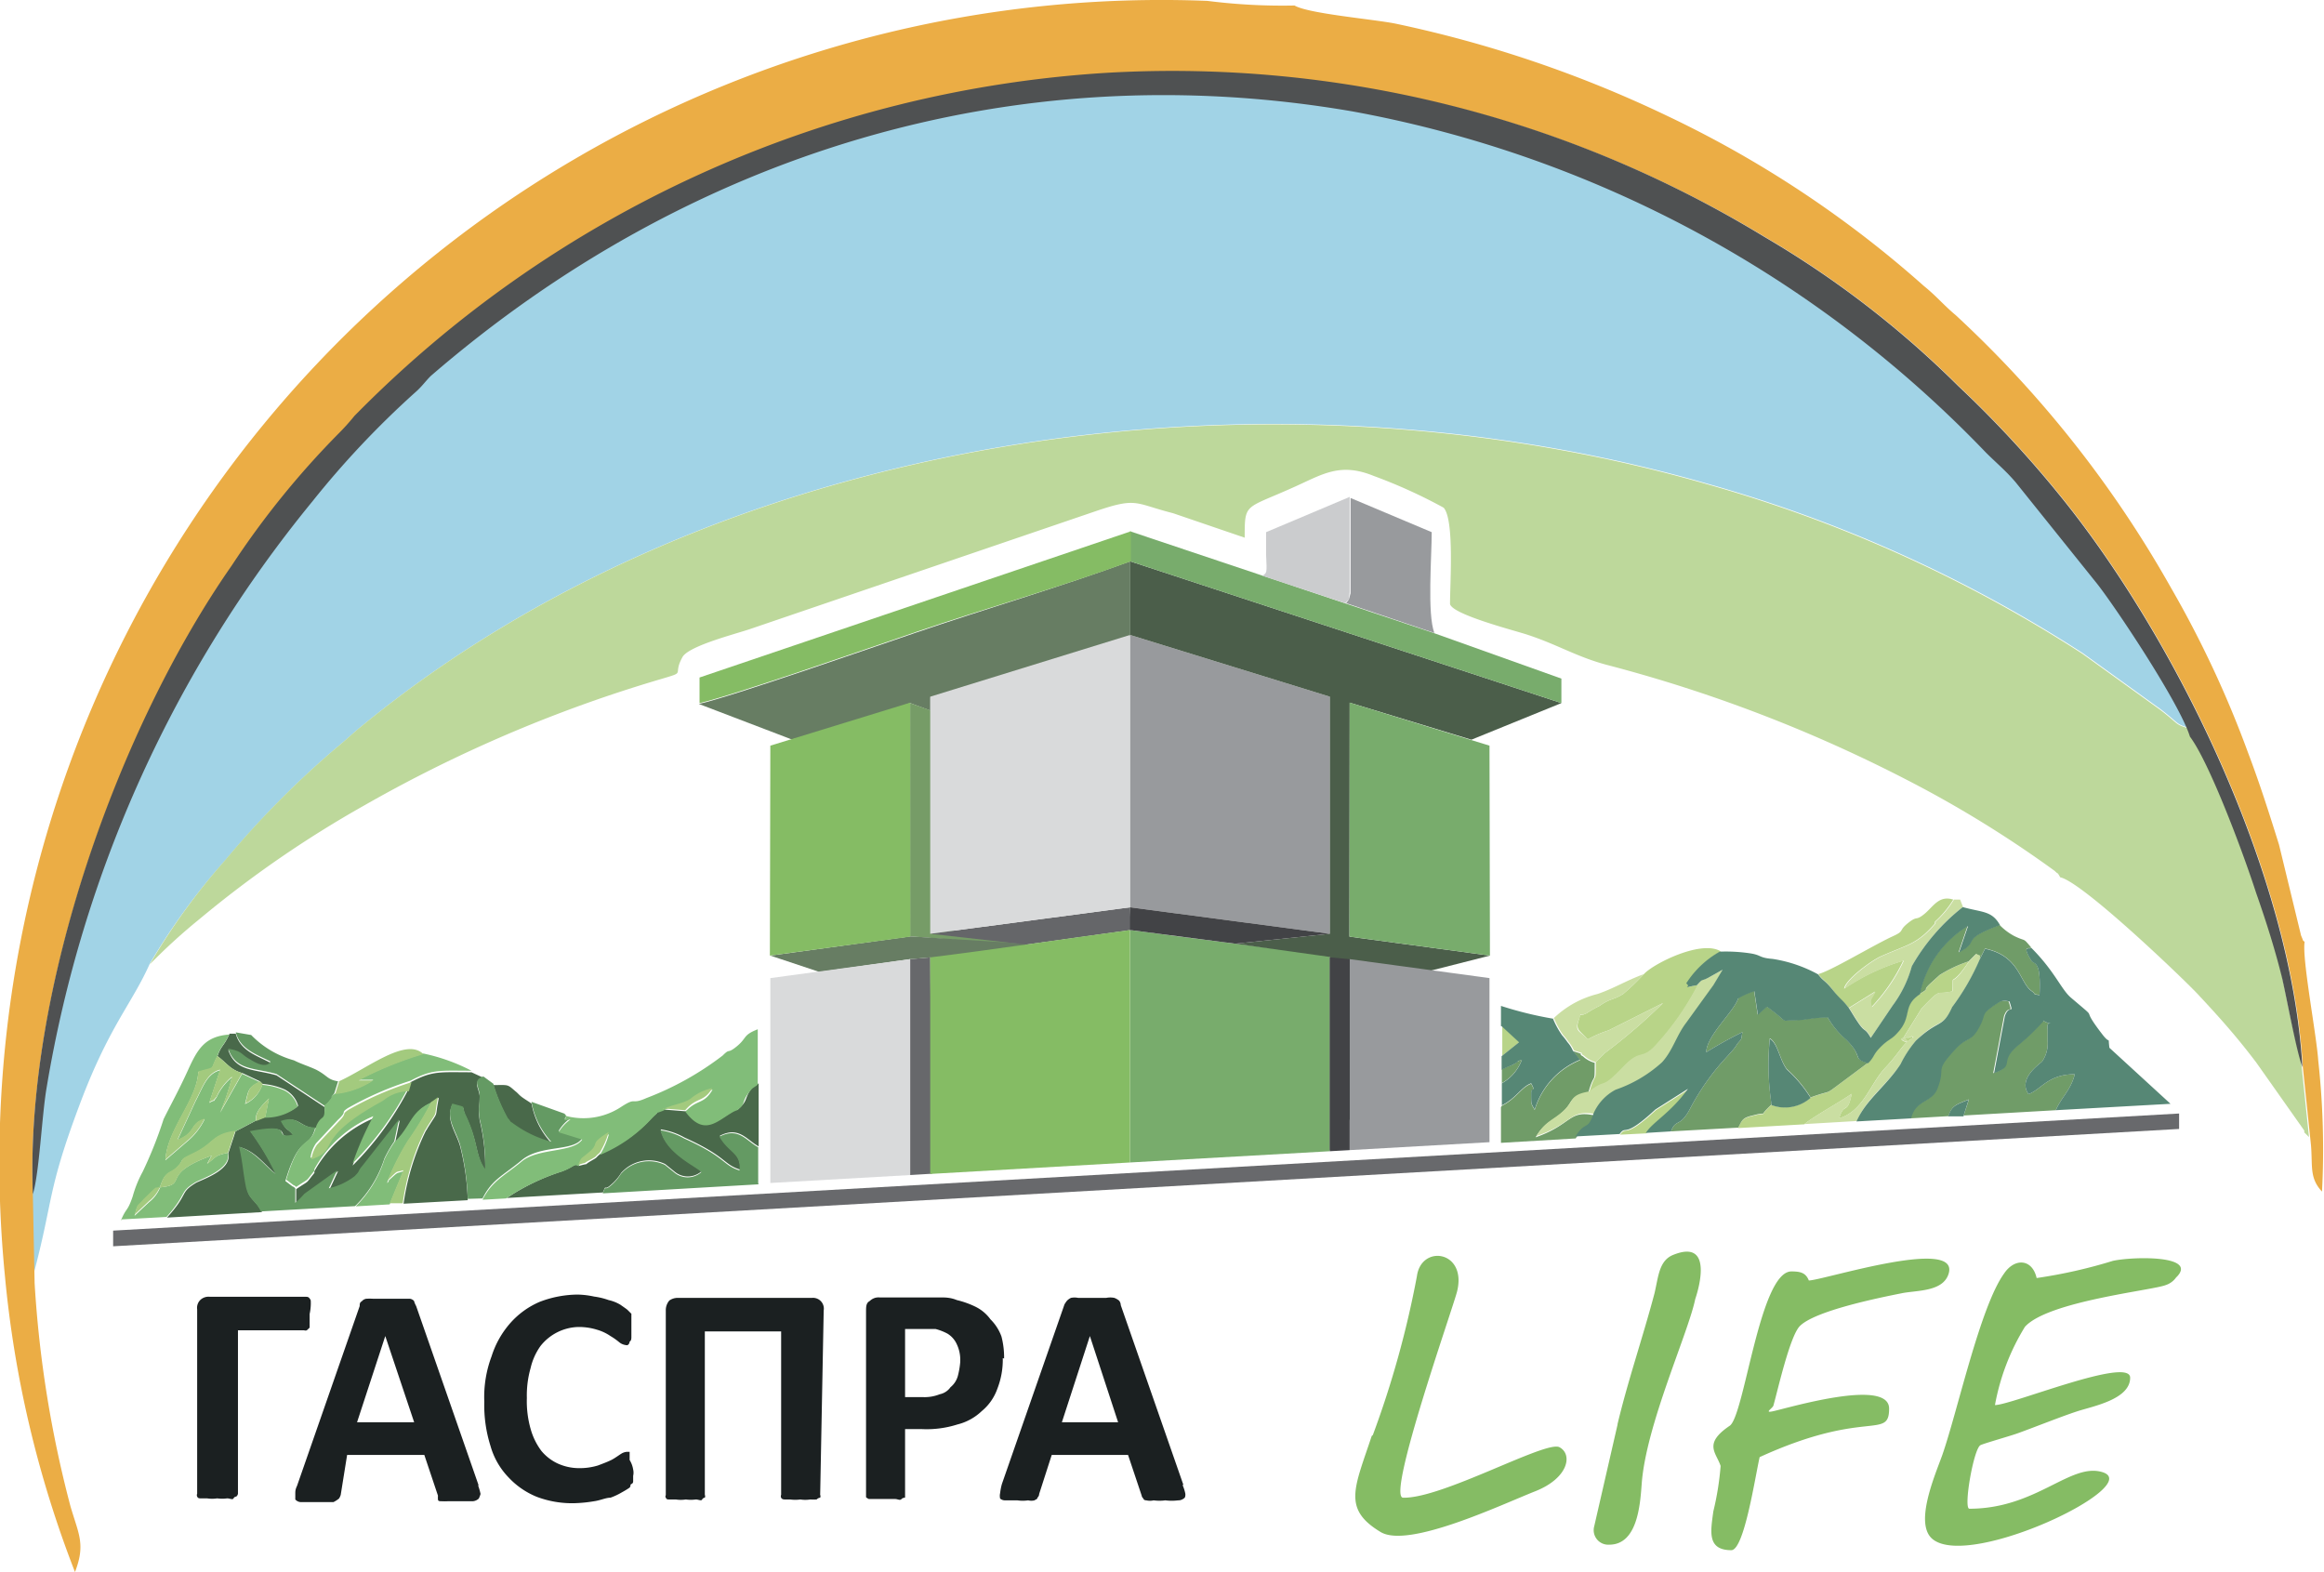
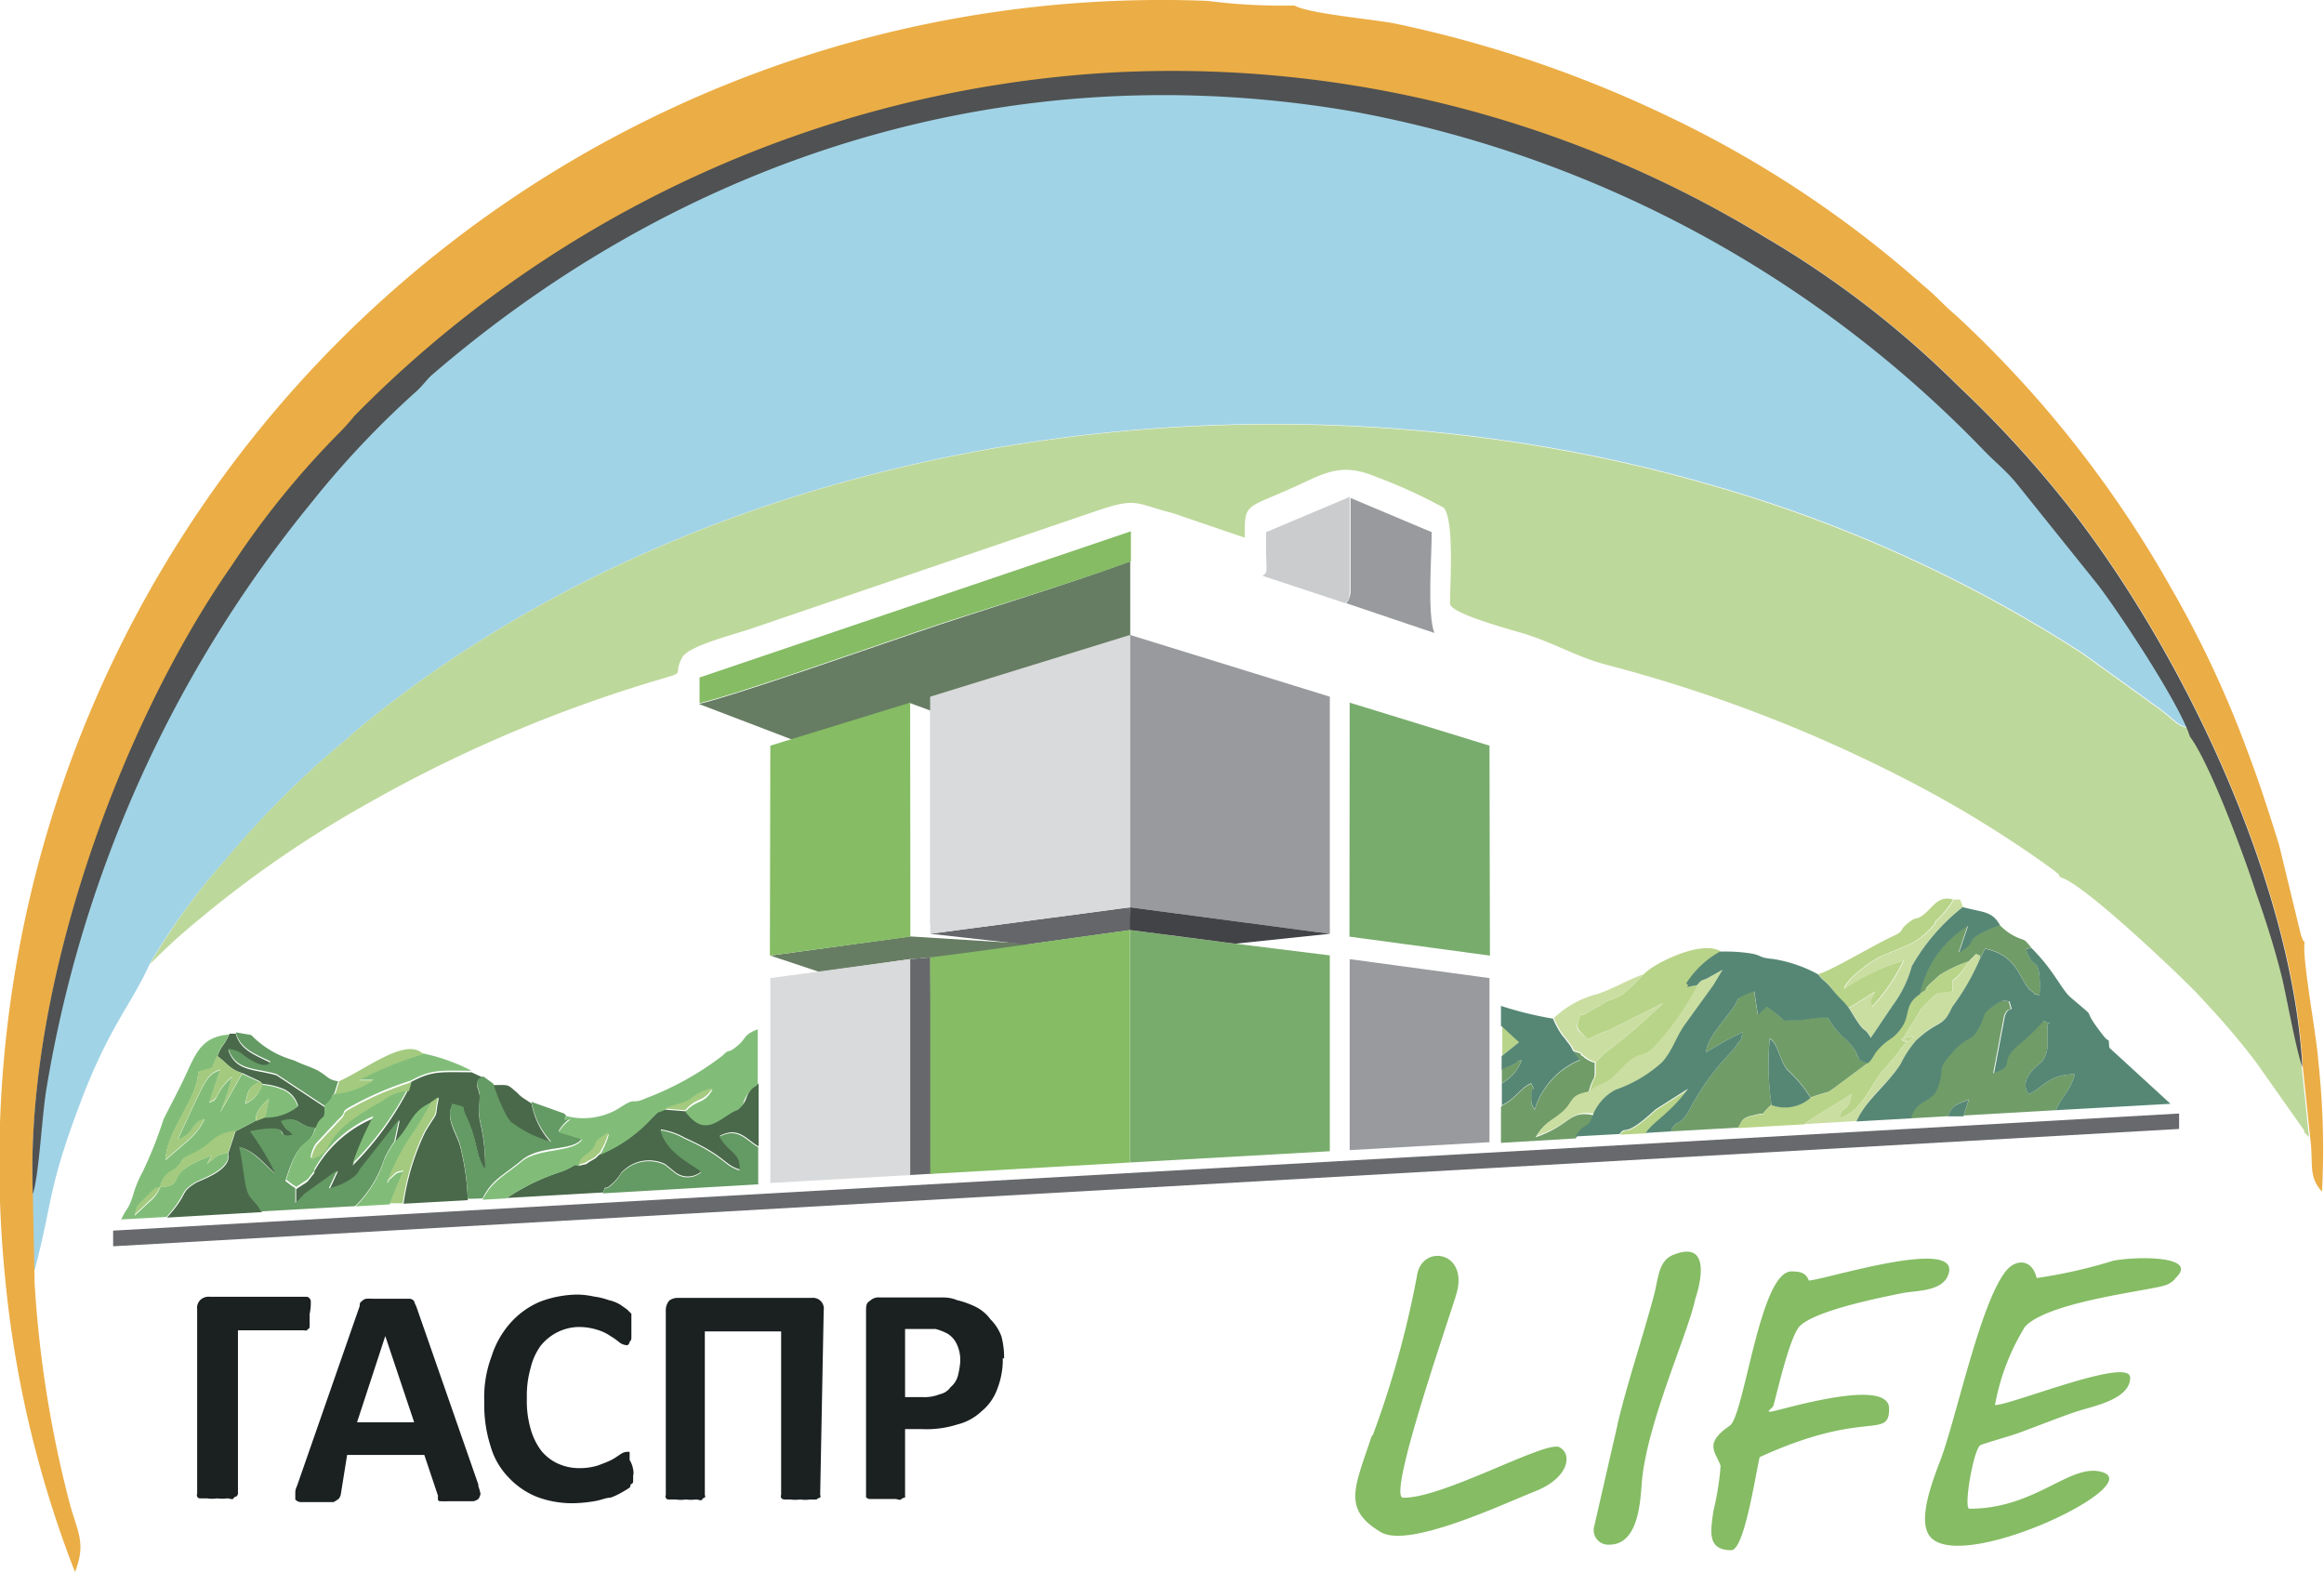
<svg xmlns="http://www.w3.org/2000/svg" id="Слой_1" data-name="Слой 1" viewBox="0 0 105.38 71.29">
  <defs>
    <style>.cls-1{fill:#1b2021;}.cls-1,.cls-10,.cls-11,.cls-12,.cls-13,.cls-14,.cls-15,.cls-16,.cls-17,.cls-18,.cls-19,.cls-2,.cls-20,.cls-21,.cls-22,.cls-23,.cls-24,.cls-25,.cls-3,.cls-4,.cls-5,.cls-6,.cls-7,.cls-8,.cls-9{fill-rule:evenodd;}.cls-2{fill:#68696c;}.cls-3{fill:#85bc64;}.cls-4{fill:#a1d3e6;}.cls-5{fill:#bdd89b;}.cls-6{fill:#ebad45;}.cls-7{fill:#4f5152;}.cls-8{fill:#d9dadb;}.cls-9{fill:#989a9d;}.cls-10{fill:#78ac6c;}.cls-11{fill:#4b5e4a;}.cls-12{fill:#677d63;}.cls-13{fill:#b8d488;}.cls-14{fill:#49694a;}.cls-15{fill:#cbccce;}.cls-16{fill:#769c67;}.cls-17{fill:#649a63;}.cls-18{fill:#67686b;}.cls-19{fill:#656669;}.cls-20{fill:#424346;}.cls-21{fill:#709c68;}.cls-22{fill:#cadea2;}.cls-23{fill:#81bd79;}.cls-24{fill:#568775;}.cls-25{fill:#a3ca7e;}</style>
  </defs>
  <title>logosvg</title>
  <path class="cls-1" d="M269,399v.37c0,.08,0,.16,0,.25l-.13.12a.18.18,0,0,1-.12,0h-3v7.41a.2.2,0,0,1-.08.13s-.08,0-.12.08-.17,0-.29,0a1.57,1.57,0,0,1-.45,0,1.5,1.5,0,0,1-.46,0c-.12,0-.2,0-.28,0s-.13,0-.17-.08a.16.16,0,0,1,0-.13v-8.36a.5.5,0,0,1,.17-.45.54.54,0,0,1,.41-.12h4.32c.12,0,.17,0,.25.16A2.3,2.3,0,0,1,269,399Z" transform="translate(-254.96 -339.42)" />
  <path class="cls-1" d="M276.63,406.75a2.66,2.66,0,0,1,.12.41,1.17,1.17,0,0,1-.08.21s-.12.12-.29.12h-1.11a2.51,2.51,0,0,1-.29,0c-.08,0-.16,0-.16-.08a.85.85,0,0,1,0-.17l-.62-1.85H270.7l-.29,1.81a.59.59,0,0,1-.08.17,1.36,1.36,0,0,1-.25.16H268.6a.35.35,0,0,1-.25-.12s0-.12,0-.25,0-.2.08-.37l2.84-8.15c0-.08,0-.17.09-.21a.34.34,0,0,1,.2-.12,2.37,2.37,0,0,1,.33,0h1.24c.16,0,.33,0,.41,0s.2.08.2.12a1.09,1.09,0,0,0,.09.21l2.84,8.15Zm-4.2-6.75h0l-1.28,3.91h2.59Z" transform="translate(-254.96 -339.42)" />
  <path class="cls-1" d="M283.67,406.05a.64.64,0,0,1,0,.29v.21c0,.08,0,.12-.08.16s0,.08-.09.17a3.85,3.85,0,0,1-.33.2,3,3,0,0,1-.53.25c-.21,0-.45.12-.74.16a6.37,6.37,0,0,1-.91.09,4.54,4.54,0,0,1-1.69-.29,3.59,3.59,0,0,1-1.27-.87,3.36,3.36,0,0,1-.83-1.44,6.12,6.12,0,0,1-.28-2,5.25,5.25,0,0,1,.33-2.06,4.17,4.17,0,0,1,.86-1.52,3.74,3.74,0,0,1,1.32-.95,4.88,4.88,0,0,1,1.73-.33,3.83,3.83,0,0,1,.74.09,3.19,3.19,0,0,1,.66.16,1.78,1.78,0,0,1,.53.21c.17.12.29.2.33.24l.17.17s0,.08,0,.16,0,.13,0,.25V400c0,.12,0,.21-.08.25a.19.19,0,0,1-.09.16.14.14,0,0,1-.08,0,.59.59,0,0,1-.29-.12,2.91,2.91,0,0,0-.41-.29,2.1,2.1,0,0,0-.62-.29,2.75,2.75,0,0,0-.86-.12,2.26,2.26,0,0,0-1.69.86,2.8,2.8,0,0,0-.45,1,4.53,4.53,0,0,0-.17,1.36,4.59,4.59,0,0,0,.17,1.4,3,3,0,0,0,.49,1,2.14,2.14,0,0,0,.74.57,2.35,2.35,0,0,0,.95.21,2.86,2.86,0,0,0,.87-.12c.24-.09.45-.17.61-.25s.33-.21.46-.29a.57.57,0,0,1,.24-.08h.13s0,.08,0,.12,0,.13,0,.25A1.18,1.18,0,0,1,283.67,406.05Z" transform="translate(-254.96 -339.42)" />
  <path class="cls-1" d="M292.15,407.2a.16.16,0,0,1,0,.13s-.08,0-.16.08a2.51,2.51,0,0,1-.29,0,1.44,1.44,0,0,1-.45,0,1.64,1.64,0,0,1-.46,0c-.08,0-.2,0-.24,0s-.13,0-.17-.08a.16.16,0,0,1,0-.13v-7.41h-3.46v7.41a.16.16,0,0,1,0,.13s-.08,0-.12.08-.17,0-.29,0a1.61,1.61,0,0,1-.45,0,1.5,1.5,0,0,1-.46,0c-.12,0-.2,0-.29,0s-.12,0-.16-.08,0-.08,0-.13v-8.36a.67.67,0,0,1,.16-.45.65.65,0,0,1,.41-.12h6.06a.49.49,0,0,1,.53.57Z" transform="translate(-254.96 -339.42)" />
  <path class="cls-1" d="M300.43,401a3.61,3.61,0,0,1-.25,1.4,2.29,2.29,0,0,1-.7,1,2.45,2.45,0,0,1-1.11.61,4.6,4.6,0,0,1-1.6.21H296v2.92c0,.09,0,.13,0,.17s-.08,0-.16.08-.17,0-.29,0-.29,0-.45,0-.33,0-.46,0-.2,0-.28,0a.46.46,0,0,1-.13-.08s0-.08,0-.17v-8.23c0-.25,0-.41.17-.5a.56.56,0,0,1,.45-.16h2.8c.16,0,.41,0,.7.12a4.06,4.06,0,0,1,.82.29,1.84,1.84,0,0,1,.7.58,2.1,2.1,0,0,1,.5.78,3.73,3.73,0,0,1,.12,1Zm-1.93.16a1.64,1.64,0,0,0-.17-.82,1.07,1.07,0,0,0-.41-.45,2.41,2.41,0,0,0-.54-.21H296v3.09h.83a1.85,1.85,0,0,0,.74-.13.79.79,0,0,0,.49-.32,1,1,0,0,0,.33-.5A3.62,3.62,0,0,0,298.5,401.19Z" transform="translate(-254.96 -339.42)" />
-   <path class="cls-1" d="M308.58,406.75a1.88,1.88,0,0,1,.13.41c0,.09,0,.17-.08.21a.39.39,0,0,1-.25.08,2.3,2.3,0,0,1-.58,0,2,2,0,0,1-.53,0,.71.71,0,0,1-.33,0s-.13,0-.13-.08a.2.2,0,0,1-.08-.13l-.62-1.85h-3.46l-.57,1.77a.23.23,0,0,1-.08.17c0,.08-.09.08-.13.12a.62.62,0,0,1-.29,0,1.69,1.69,0,0,1-.49,0c-.25,0-.41,0-.54,0a.34.34,0,0,1-.24-.08.55.55,0,0,1,0-.25,2.57,2.57,0,0,1,.08-.41l2.84-8.15s.08-.13.12-.17.09-.08.17-.12a.81.81,0,0,1,.33,0h1.27a.92.92,0,0,1,.37,0,.78.78,0,0,1,.21.12.33.33,0,0,1,.08.21l2.84,8.15Zm-4.2-6.75h0l-1.27,3.91h2.55Z" transform="translate(-254.96 -339.42)" />
  <polygon class="cls-2" points="5.13 55.8 98.81 50.49 98.81 51.19 5.13 56.51 5.13 55.8" />
  <path class="cls-3" d="M317.21,404.49a43.9,43.9,0,0,0,2-7.21c.2-1.45,2.28-1.15,1.82.7-.18.73-3.21,9.32-2.45,9.35,1.77.05,6.48-2.61,7.09-2.29s.42,1.4-1.1,2-5.73,2.6-7,1.85c-1.75-1.05-1.19-2-.41-4.36Zm19.36-4.94c-.45.46-1,2.91-1.19,3.58,0,.12-.44.36-.07.29.55-.1,5.31-1.56,5.31-.13s-1.05,0-5.87,2.2c-.21.92-.7,4.2-1.28,4.22-1.12,0-.94-.86-.82-1.76a12.89,12.89,0,0,0,.33-2.06c-.2-.61-.8-1,.41-1.82.67-.44,1.36-7,2.8-7,.41,0,.65.06.79.41.62,0,6.85-2,6.34-.31-.25.83-1.44.75-2.13.89-1.1.22-3.94.8-4.62,1.49ZM328.31,404l-1.06,4.62a.66.66,0,0,0,.68.84c1.27,0,1.4-1.78,1.47-2.74.19-2.68,2.11-6.84,2.43-8.4,0,0,1-2.81-1-2-.65.26-.67,1-.85,1.75-.53,2-1.22,4-1.68,5.95Zm25.34-6.67c1-1-1.95-.94-2.88-.74a22.8,22.8,0,0,1-3.46.78c-.2-.88-1-.92-1.48-.2-1.09,1.52-2.11,6.26-2.8,8.23-.33.92-1.31,3.16-.41,3.83,1.75,1.32,9.54-2.43,7.7-3.05-1.46-.48-3,1.65-6.06,1.65-.28,0,.19-2.71.5-2.88.12-.07,1.36-.42,1.69-.54.75-.27,2-.77,2.71-1s2.39-.54,2.39-1.52-5.38,1.24-6.13,1.24a10.26,10.26,0,0,1,1.36-3.55c1.05-1.16,5.78-1.65,6.38-1.89A.93.93,0,0,0,353.65,397.32Z" transform="translate(-254.96 -339.42)" />
  <path class="cls-4" d="M256.39,393.2l.09,4c.9-3.37.61-3.74,2.06-7.61,1.35-3.63,2.38-4.61,3.21-6.47a29.57,29.57,0,0,1,3.46-4.73,42.16,42.16,0,0,1,5.06-5.11c.41-.33.7-.62,1.11-.95,16.27-13.34,40.93-16.79,61.1-10.95a62.55,62.55,0,0,1,16.93,7.66l3.54,2.55c.86.66.66.66,1.27.83-.45-1.48-3.33-5.81-4.2-6.92l-3.7-4.61c-.45-.54-.87-.87-1.36-1.36a53,53,0,0,0-28.74-15.44c-15.48-2.68-30.22,2-41.79,12a9.63,9.63,0,0,1-.7.74,41.1,41.1,0,0,0-4.65,4.94A56.56,56.56,0,0,0,257,388.38C256.81,389.62,256.68,392.25,256.39,393.2Z" transform="translate(-254.96 -339.42)" />
  <path class="cls-5" d="M261.75,383.15a26.62,26.62,0,0,1,2.26-2.06,49.74,49.74,0,0,1,7.45-5.14,63.13,63.13,0,0,1,11.7-5.19c3.54-1.15,2.1-.41,2.76-1.57.33-.49,2.3-1,3-1.23l15.69-5.35c1.93-.66,1.77-.37,3.54.08l3.25,1.11c0-1.61,0-1.28,2.27-2.31,1.27-.57,2.06-1.11,3.58-.49a23.32,23.32,0,0,1,3.17,1.44c.49.54.29,3.42.29,4.37.12.49,3.05,1.23,3.54,1.4,1.36.45,2.22,1,3.58,1.36a65.81,65.81,0,0,1,14.41,5.64,51.3,51.3,0,0,1,5.89,3.7c.21.21.08,0,.25.29,1,.21,5.51,4.53,6.21,5.27,1,1.07,1.78,1.94,2.68,3.13l2.18,3.09a.14.14,0,0,0,0,.08l.21.21-.37-3.55c-.29-.82-.66-2.88-.91-4-.33-1.32-.74-2.63-1.19-3.91-.62-1.89-2.14-5.93-3-7.08-.61-.17-.41-.17-1.27-.83l-3.54-2.55a62.55,62.55,0,0,0-16.93-7.66c-20.17-5.84-44.83-2.39-61.1,10.95-.41.33-.7.62-1.11.95a42.16,42.16,0,0,0-5.06,5.11A29.57,29.57,0,0,0,261.75,383.15Z" transform="translate(-254.96 -339.42)" />
  <path class="cls-6" d="M256.53,397.61l-.08-4c-.37-9.3,3.91-21.2,9.06-28.49a38.89,38.89,0,0,1,4.86-6,10.05,10.05,0,0,0,.7-.78,52.32,52.32,0,0,1,34.14-15.56A51.65,51.65,0,0,1,335,350.17a43.83,43.83,0,0,1,8.77,6.75,49.93,49.93,0,0,1,4.49,4.82c5.31,6.47,10.63,17.34,11.12,26.07l.37,3.54c.08.95-.08,1.48.5,2.1a36.87,36.87,0,0,0-.17-5.93c-.08-1.19-.74-4.61-.62-5.39-.12-.13,0,.08-.16-.29l-1-4.12c-.45-1.44-.87-2.76-1.4-4.16a47.82,47.82,0,0,0-3.5-7.49,50.72,50.72,0,0,0-9.76-12.36c-.54-.45-.87-.86-1.44-1.32a49.25,49.25,0,0,0-11.61-7.7,54.41,54.41,0,0,0-12.36-4.2c-1-.2-3.95-.45-4.57-.82a27,27,0,0,1-3.95-.21,52.7,52.7,0,0,0-54.53,57.78,49.66,49.66,0,0,0,3.18,13.46c.49-1.27.16-1.72-.21-3A51.58,51.58,0,0,1,256.53,397.61Z" transform="translate(-254.96 -339.42)" />
  <path class="cls-7" d="M256.45,393.57c.29-.94.41-3.58.62-4.81a56.53,56.53,0,0,1,12.06-26.61,41.18,41.18,0,0,1,4.66-4.94c.29-.25.45-.49.7-.74,11.57-10,26.31-14.66,41.79-12A53,53,0,0,1,345,359.93c.49.49.9.82,1.36,1.36l3.7,4.61c.87,1.11,3.75,5.44,4.2,6.92.87,1.15,2.39,5.19,3,7.08.45,1.28.87,2.6,1.19,3.91.25,1.12.62,3.18.91,4-.49-8.73-5.81-19.6-11.12-26.07a49.93,49.93,0,0,0-4.49-4.82,43.83,43.83,0,0,0-8.77-6.75,51.65,51.65,0,0,0-29.81-7.45,52.32,52.32,0,0,0-34.14,15.56,10.05,10.05,0,0,1-.7.78,38.89,38.89,0,0,0-4.86,6C260.36,372.37,256.08,384.27,256.45,393.57Z" transform="translate(-254.96 -339.42)" />
  <path class="cls-8" d="M297.55,381.47l8.65-.91V368.21l-9,2.71,0,10.34C297.42,381.51,296.85,381.59,297.55,381.47Z" transform="translate(-254.96 -339.42)" />
  <polygon class="cls-9" points="51.24 41.14 60.3 42.34 60.3 31.59 51.24 28.79 51.24 41.14" />
  <path class="cls-10" d="M315.26,391.62v-8.88c-3.05-.37-6-.74-9.06-1.15v10.54Z" transform="translate(-254.96 -339.42)" />
-   <polygon class="cls-11" points="51.24 28.79 60.3 31.59 60.3 42.34 56.01 42.79 60.3 43.39 60.3 52.16 60.42 52.16 64.92 44 67.56 43.33 61.19 42.47 61.2 31.86 66.72 33.54 70.8 31.88 51.24 25.45 51.24 28.79" />
  <path class="cls-12" d="M290.84,372.94c.53,0,4.81-1.4,5.39-1.64l1,.37.29,9.84v0c-.7.12-.13,0-.37-.21l0-10.25,9.06-2.8v-3.38c-3.13,1.15-6.63,2.18-9.76,3.25-1.94.66-8.32,2.89-9.8,3.22Z" transform="translate(-254.96 -339.42)" />
  <polygon class="cls-9" points="67.54 51.79 67.54 44.35 61.2 43.49 61.2 52.15 67.54 51.79" />
-   <polygon class="cls-10" points="51.24 25.45 70.8 31.88 70.8 30.77 65.03 28.71 51.24 24.09 51.24 25.45" />
  <path class="cls-3" d="M286.68,370.14l0,1.16c1.48-.33,7.86-2.56,9.8-3.22,3.13-1.07,6.63-2.06,9.76-3.21v-1.36Z" transform="translate(-254.96 -339.42)" />
  <path class="cls-9" d="M316,366.77l4,1.35c-.33-.86-.12-3.45-.12-4.57L316.2,362l0,4.32C316.08,366.72,316.2,366.48,316,366.77Z" transform="translate(-254.96 -339.42)" />
  <path class="cls-13" d="M329.5,383.59a10,10,0,0,1-.94.9c-.46.29-.54.17-1.07.54a5.21,5.21,0,0,0-.58.33c-.49.24-.21-.13-.37.33s.12.49.41.86a5.22,5.22,0,0,1,.95-.41l2.47-1.24a25.65,25.65,0,0,1-2.64,2.27l-.41.41c0,1.07,0,.33-.29,1.36.83-.66.46,0,1.53-1.11.78-.83.82-.33,1.4-.91a12.4,12.4,0,0,0,2-2.84c-.86.16-.2.12-.49-.08a4.3,4.3,0,0,1,1.52-1.44c-.86-.54-3,.53-3.46,1Zm-6.42,3.7.78-.62-.78-.74v1.36Zm6.53,3.52-1.19.06c.33-.45.12.28,1.62-1.11l1.48-.94c-.78,1.08-1.63,1.52-1.91,2ZM342,384.49c-.82.54-.33,1-1,1.73-.28.33-.41.29-.78.66s-.25.41-.57.74l-1.49,1.11c-.45.33-.2.13-1.11.46a1.76,1.76,0,0,1-1.77.33c-.7.65,0,.28-.82.49-.5.11-.51.21-.69.56l3-.17c.42-.35,1.52-.95,2.15-1.38-.2,1-.33.33-.57,1.11,1.11-.33,1.4-1.56,2.1-2.3s.78-1.11,1.27-1.36c-.2-.12,0,0-.24,0-.83,0,.41.45-.21,0l.82-1.32c.95-1,.62-.58,1.4-.78.05-1-.16,0,.75-1.36a5.94,5.94,0,0,0-1.32.62l-.45.41c-.38.37.08.12-.46.45Zm-4.61-.9c.49-.09,2.39-1.24,3.34-1.69.65-.29.28-.25.74-.62s.33-.08.74-.41.66-.87,1.32-.66a4.56,4.56,0,0,1-.83,1,.14.14,0,0,0,0,.08c-.82.95-1.23.95-2.43,1.48-.41.17-1.65,1.07-1.69,1.48a9.57,9.57,0,0,1,2.68-1.27,8,8,0,0,1-1.44,2.1c-.12-.37,0-.33.16-.7l-1.19.74c-.29-.37-.37-.33-.7-.78S337.66,383.92,337.41,383.59Z" transform="translate(-254.96 -339.42)" />
  <path class="cls-14" d="M264.81,387.3c.45.33.58.62,1.15.78l.79.37.12.12a3,3,0,0,1,1,.25,1.19,1.19,0,0,1,.61.74,2.36,2.36,0,0,1-1.48.5l-.41.16-.95.5-.33,1c.17.7-1,1.12-1.44,1.32-.8.48-.31.46-1.34,1.59l4.31-.25c-.29-.59-.62-.55-.7-1.22s-.13-1-.29-1.72c.74.2,1.15.86,1.65,1.23a11.9,11.9,0,0,0-1.16-1.93c2.19-.42.91.37,1.94.16-.33-.37-.29-.16-.54-.62.83-.29.79.29,1.57.29.25-.58.41-.16.37-.95l-2.18-1.44c-1-.29-1.86-.16-2.19-1.15.66.12.54.25,1,.49.78.5.91.09.91.09-.62-.33-1.36-.54-1.57-1.32h-.28c-.25.57-.38.53-.54,1Zm21.25,2.51-1-.08c-.62.2-.08,0-.41.24l-.13.13a6.59,6.59,0,0,1-2.34,1.64c-.25.21-.09.13-.37.29-.5.29,0,.09-.58.25-.25-.12-.17,0-.78.25a9.91,9.91,0,0,0-2.51,1.21l4.36-.25c.18-.45,0,0,.41-.39a2.08,2.08,0,0,0,.41-.49,1.69,1.69,0,0,1,2-.41l.41.33a.94.94,0,0,0,1.24,0c-.21-.25-1.61-.83-1.85-1.9A3.11,3.11,0,0,1,286,391c1.93.87,1.73,1.2,2.51,1.45.08-.79-.5-.79-.91-1.53.87-.45,1.22.19,1.76.48v-2.86c-.25.2-.28.12-.44.41s-.12.41-.37.65,0,.05-.29.17c-.74.41-1.32,1.15-2.18,0Zm-7-.37a3.57,3.57,0,0,0,.9,1.81,5.21,5.21,0,0,1-1.77-.86c-.2-.13,0,0-.2-.21a8,8,0,0,1-.66-1.56c.7,0,.62-.05,1,.28.12.09.16.17.33.29s.33.21.37.25Zm-5.48-.95c1-.53,1.32-.45,2.76-.45l.54.25c-.5.16-.21.45-.17.82,0,.66-.08.45,0,1.11a8.8,8.8,0,0,1,.25,2.27c-.46-.66-.29-1.2-.87-2.43-.25-.5.13-.33-.62-.54-.33.7.21,1.28.37,1.94a11.29,11.29,0,0,1,.33,2.38l-2.91.16a11,11,0,0,1,.94-3.16c.16-.33,0,0,.16-.29.54-.86.29-.33.5-1.36l-.29.21c-1,.45-.91,1.07-1.69,1.81l.21-1-1.65,2.1c-.25.29-.08.21-.37.49a3,3,0,0,1-1.16.54l.38-.82-1.49,1.07a4,4,0,0,1-.41.41l0-.66c.66-.45.37-.17.83-.74a.14.14,0,0,1,0-.08,5.5,5.5,0,0,1,2.67-2.39,14,14,0,0,0-.94,2.14,14,14,0,0,0,2.47-3.34Z" transform="translate(-254.96 -339.42)" />
  <path class="cls-15" d="M312.21,365.53l3.75,1.24c.24-.29.12,0,.2-.5l0-4.32-3.79,1.6v1C312.41,365.45,312.41,365.37,312.21,365.53Z" transform="translate(-254.96 -339.42)" />
-   <polygon class="cls-16" points="41.27 42.46 41.85 42.5 44.94 42.75 46.54 42.79 42.59 42.09 42.3 32.25 41.27 31.88 41.27 42.46" />
  <path class="cls-17" d="M289.34,393.08v-1.64c-.54-.29-.89-.93-1.76-.48.41.74,1,.74.91,1.53-.78-.25-.58-.58-2.51-1.45a3.11,3.11,0,0,0-1.07-.37c.24,1.07,1.64,1.65,1.85,1.9a.94.94,0,0,1-1.24,0l-.41-.33a1.69,1.69,0,0,0-2,.41,2.08,2.08,0,0,1-.41.49c-.38.35-.23-.06-.41.39l7.07-.41Zm-18.25,1a5.23,5.23,0,0,0,1.3-2.13,5.87,5.87,0,0,1,.45-.78l.21-1-1.65,2.1c-.25.29-.08.21-.37.49a3,3,0,0,1-1.16.54l.38-.82-1.49,1.07a4,4,0,0,1-.41.41l0-.66s-.08-.08-.12-.08l-.33-.25c.66-2.22,1.07-1.36,1.36-2.43-.78,0-.74-.58-1.57-.29.25.46.21.25.54.62-1,.21.25-.58-1.94-.16a11.9,11.9,0,0,1,1.16,1.93c-.5-.37-.91-1-1.65-1.23.16.7.16,1,.29,1.72s.41.63.7,1.22l4.26-.24Zm-1.42-4.52a.82.82,0,0,0,.25-.24l.08-.09a.14.14,0,0,0,0-.08l.12-.16.17-.54c-.5-.08-.46-.25-1-.53-.37-.17-.66-.25-1-.42a4.3,4.3,0,0,1-1.94-1.15l-.7-.12c.21.78.95,1,1.57,1.32,0,0-.13.41-.91-.09-.45-.24-.33-.37-1-.49.33,1,1.2.86,2.19,1.15l2.18,1.44Zm7.17,4.2c.44-.87.89-1,1.77-1.73s2.34-.37,2.75-1l-1.07-.33a1.84,1.84,0,0,1,.54-.58c-.58.08,0,0-.29-.21l-1.48-.53a3.57,3.57,0,0,0,.9,1.81,5.21,5.21,0,0,1-1.77-.86c-.2-.13,0,0-.2-.21a8,8,0,0,1-.66-1.56l-.45-.33c-.5.16-.21.45-.17.82,0,.66-.08.45,0,1.11a8.8,8.8,0,0,1,.25,2.27c-.46-.66-.29-1.2-.87-2.43-.25-.5.13-.33-.62-.54-.33.7.21,1.28.37,1.94a11.29,11.29,0,0,1,.33,2.38Z" transform="translate(-254.96 -339.42)" />
  <polygon class="cls-18" points="42.26 53.22 42.26 53.13 42.18 43.41 41.27 43.49 41.27 53.28 42.26 53.22" />
  <polygon class="cls-12" points="34.93 43.33 37.15 44.07 41.27 43.49 42.18 43.41 42.26 53.13 46.54 42.79 41.27 42.46 34.93 43.33" />
  <polygon class="cls-19" points="42.18 42.34 46.54 42.83 51.28 42.17 51.24 41.14 42.18 42.34" />
  <polygon class="cls-20" points="51.24 42.17 56.01 42.79 60.3 42.34 51.24 41.14 51.24 42.17" />
-   <polygon class="cls-20" points="61.2 52.15 61.2 43.49 60.3 43.41 60.3 52.2 61.2 52.15" />
  <path class="cls-21" d="M342,384.49c.54-.33.08-.08.46-.45l.45-.41a5.94,5.94,0,0,1,1.32-.62l.33-.33c.33.21.12-.12.16.25l.25-.5c1.6.33,1.56,1.57,2.14,1.94.2.16,0,.12.33.16.08-1.64-.25-1.36-.37-1.56-.46-.74-.08-.5,0-.58-.41-.49-.21-.25-.78-.53a2.66,2.66,0,0,1-.66-.5c-1.9.7-.83.7-1.86,1.24l.41-1.2a4.7,4.7,0,0,0-2.18,3.09Zm-8.23.21c-.17.57-1.44,1.69-1.44,2.43a18.7,18.7,0,0,1,1.64-.91c-.08.41,0,.25-.24.54a1.61,1.61,0,0,1-.21.29l-.25.28a10.82,10.82,0,0,0-1.69,2.39c-.45.84-.63.41-.85,1l3.05-.17c.18-.35.19-.45.69-.56.78-.21.12.16.82-.49a12,12,0,0,1-.08-3c.37.21.45,1,.78,1.4a6,6,0,0,1,1.07,1.28c.91-.33.66-.13,1.11-.46l1.49-1.11c-.75-.2-.17-.25-1-1.07a3.77,3.77,0,0,1-.83-1c-.7,0-1,.13-1.6.13s-.09.16-1.16-.62l-.41.37-.16-1.07a3.5,3.5,0,0,0-.74.33Zm-10.71,3.21v.62a2,2,0,0,0,.91-1.07c-.42.2-.05,0-.29.16s-.21.08-.62.29Zm0,1.65c.66-.33.87-.83,1.33-1,.24.45,0,.12,0,.45,0,.54,0,.45.16.74a3.55,3.55,0,0,1,2.06-2.26l-.33-.41c.66.2.17.08.46.24a1.23,1.23,0,0,0,.53.29c0,1.07,0,.33-.29,1.36-.9.16-.66.41-1.15.86s-.82.46-1.24,1.16c1.65-.58,1.49-1.24,2.64-1-.27.82-.36.31-.82,1.05l-3.39.2v-1.62Zm20.25.47c.16-.48.33-.52.93-.76L344,390l4.18-.24c.25-.59.67-.89.86-1.63-1.23,0-1.52.7-2.1.9-.49-.7.5-1.36.62-1.48a1.45,1.45,0,0,0,.25-.91c0-.08,0-.49,0-.53-.08-.58.41-.08-.21-.41a10,10,0,0,1-1.15,1.11c-.95.78-.08.9-1.11,1.27l.49-2.59c.21-.58.42,0,.21-.66-.37-.08-.41,0-.74.21-.5.37-.33.29-.54.78-.45.95-.62.54-1.23,1.24-.91,1-.37.7-.74,1.68-.24.71-1,.52-1.21,1.39Z" transform="translate(-254.96 -339.42)" />
  <path class="cls-22" d="M338.77,385.07c.12.16.25.41.45.7.33.49.29.2.58.7l1-1.48a5.3,5.3,0,0,0,.86-1.77,9.21,9.21,0,0,1,2.31-2.68l-.13-.33h-.28a4.56,4.56,0,0,1-.83,1,.14.14,0,0,0,0,.08c-.82.95-1.23.95-2.43,1.48-.41.17-1.65,1.07-1.69,1.48a9.57,9.57,0,0,1,2.68-1.27,8,8,0,0,1-1.44,2.1c-.12-.37,0-.33.16-.7l-1.19.74Zm-13.34.53a3.87,3.87,0,0,0,.41.75,3.27,3.27,0,0,1,.25.32,1.39,1.39,0,0,1,.24.38c.66.2.17.08.46.24a1.23,1.23,0,0,0,.53.29l.41-.41a25.65,25.65,0,0,0,2.64-2.27l-2.47,1.24a5.22,5.22,0,0,0-.95.41c-.29-.37-.62-.33-.41-.86s-.12-.09.37-.33a5.21,5.21,0,0,1,.58-.33c.53-.37.61-.25,1.07-.54a10,10,0,0,0,.94-.9c-.78.28-1.36.65-2.1.9a4.42,4.42,0,0,0-2,1.11Zm6.5-1.52c.29-.37.17-.16.5-.33l.66-.37-.42.7-1.19,1.73c-.45.58-.62,1.28-1.11,1.81a6.06,6.06,0,0,1-2.1,1.24,2.23,2.23,0,0,0-1,1.07c-1.15-.21-1,.45-2.64,1,.42-.7.75-.7,1.24-1.16s.25-.7,1.15-.86c.83-.66.46,0,1.53-1.11.78-.83.82-.33,1.4-.91a12.4,12.4,0,0,0,2-2.84ZM344.25,383l.33-.33c.33.21.12-.12.16.25a10.61,10.61,0,0,1-1.24,2.14c-.45,1-.57.49-1.64,1.52a5.08,5.08,0,0,0-.7,1.07c-.67,1-1.56,1.56-2,2.6l-2.38.14c.42-.35,1.52-.95,2.15-1.38-.2,1-.33.33-.57,1.11,1.11-.33,1.4-1.56,2.1-2.3s.78-1.11,1.27-1.36c-.2-.12,0,0-.24,0-.83,0,.41.45-.21,0l.82-1.32c.95-1,.62-.58,1.4-.78C343.55,383.38,343.34,384.41,344.25,383Z" transform="translate(-254.96 -339.42)" />
  <path class="cls-23" d="M272.84,391.21a5.87,5.87,0,0,0-.45.78,5.23,5.23,0,0,1-1.3,2.13l1.54-.09.62-1.5c-.37.12-.2,0-.66.41,0,0,0,.08-.08.12a11.14,11.14,0,0,1,.95-1.89,14.63,14.63,0,0,0,1.07-1.77c-1,.45-.91,1.07-1.69,1.81Zm-10.62,2.06a1.61,1.61,0,0,1-.5.66l-.66.62c.17-.58.08-.33.41-.71l.46-.45c.2-.16,0,0,.29-.12Zm-1.78,1.44h.07l2-.11c1-1.13.54-1.11,1.34-1.59.41-.2,1.61-.62,1.44-1.32-.61.13-.49.17-.94.5l.2-.37c-2.39.86-1,1.31-2.34,1.44.24-.74.41-.58.74-.87.45-.45,0-.28.78-.66.95-.45.82-.86,1.89-1l.95-.5c-.08-.37.33-.74.58-1l-.17.87a2.36,2.36,0,0,0,1.48-.5,1.19,1.19,0,0,0-.61-.74,3,3,0,0,0-1-.25,1.45,1.45,0,0,1-.78.87c.16-.62.12-.74.66-1l-.79-.37-1,1.77a10.87,10.87,0,0,0,.54-1.61,2.48,2.48,0,0,0-.7.91c-.29.37.08,0-.33.25l.49-1.48c-.61.16-.78.78-1.11,1.4l-.82,1.77c.86-.33.53-.75,1.23-.95a3,3,0,0,1-.78,1l-1,.86c.08-1.4,1.44-2.72,1.49-4,.86-.25.49,0,.86-.7.16-.5.29-.46.54-1-1.12.08-1.45.7-1.86,1.6s-.74,1.49-1.11,2.23a18.84,18.84,0,0,1-.95,2.39,5.16,5.16,0,0,0-.45,1.11c-.25.74-.29.49-.54,1.11Zm20.1-4.74c.25.25-.29.29.29.21a1.84,1.84,0,0,0-.54.58l1.07.33c-.41.61-2,.37-2.75,1s-1.33.86-1.77,1.73l1.07-.06a9.91,9.91,0,0,1,2.51-1.21c.61-.21.53-.37.78-.25.16-.33.08-.21.37-.45.7-.58,0-.41,1-1a3.66,3.66,0,0,1-.41.94,6.59,6.59,0,0,0,2.34-1.64l.13-.13c.33-.28-.21,0,.41-.24.33-.21.86-.25,1.23-.46a2.2,2.2,0,0,1,1-.49c-.41.7-.7.41-1.23,1,.86,1.15,1.44.41,2.18,0,.25-.12.08,0,.29-.17s.12-.32.37-.65.19-.21.44-.41v-2.51c-.74.29-.44.4-1.06.86-.33.24-.2,0-.53.33a13.64,13.64,0,0,1-3.46,1.93c-.74.33-.41-.08-1.16.41a3.1,3.1,0,0,1-2.59.37ZM270.16,389a3.77,3.77,0,0,0,1.73-.62l-.66,0a16.25,16.25,0,0,1,2.93-1.19,8.5,8.5,0,0,1,2.18.78c-1.44,0-1.77-.08-2.76.45a14.64,14.64,0,0,0-2.84,1.24c-.37.24,0,.12-.45.53l-1,1.07a1.49,1.49,0,0,0-.25.66c1.32-.45,0-.86,3.05-2.55a1.75,1.75,0,0,0,.33-.21,1.83,1.83,0,0,1,1-.33,14,14,0,0,1-2.47,3.34,14,14,0,0,1,.94-2.14,5.5,5.5,0,0,0-2.67,2.39.14.14,0,0,0,0,.08c-.46.57-.17.29-.83.74,0,0-.08-.08-.12-.08l-.33-.25c.66-2.22,1.07-1.36,1.36-2.43.25-.58.41-.16.37-.95a.82.82,0,0,0,.25-.24l.08-.09a.14.14,0,0,0,0-.08Z" transform="translate(-254.96 -339.42)" />
  <path class="cls-24" d="M344,390l.23-.72c-.6.24-.77.28-.93.76l.7,0Zm-20.95-4.05.79.73-.79.63v.62c.41-.21.34-.13.63-.3s-.13,0,.29-.16a2,2,0,0,1-.91,1.07v1c.66-.33.87-.83,1.33-1,.24.45,0,.12,0,.45,0,.54,0,.45.16.74a3.55,3.55,0,0,1,2.06-2.26l-.33-.41a1.39,1.39,0,0,0-.24-.38,3.27,3.27,0,0,0-.25-.32,3.87,3.87,0,0,1-.41-.75,16.63,16.63,0,0,1-2.36-.58v.92Zm24.59-.25a10,10,0,0,1-1.15,1.11c-.95.78-.08.9-1.11,1.27l.49-2.59c.21-.58.42,0,.21-.66-.37-.08-.41,0-.74.21-.5.37-.33.29-.54.78-.45.95-.62.54-1.23,1.24-.91,1-.37.7-.74,1.68-.24.71-1,.52-1.21,1.39l-2.48.14c.44-1,1.33-1.58,2-2.6a5.08,5.08,0,0,1,.7-1.07c1.07-1,1.19-.53,1.64-1.52a10.61,10.61,0,0,0,1.24-2.14l.25-.5c1.6.33,1.56,1.57,2.14,1.94.2.16,0,.12.33.16.08-1.64-.25-1.36-.37-1.56-.46-.74-.08-.5,0-.58,1.07,1.07,1.36,1.9,1.81,2.27,1.4,1.19.29.2,1.4,1.64.41.54.25,0,.33.62l2.77,2.54-5.2.29c.25-.59.67-.89.86-1.63-1.23,0-1.52.7-2.1.9-.49-.7.5-1.36.62-1.48a1.45,1.45,0,0,0,.25-.91c0-.08,0-.49,0-.53-.08-.58.41-.08-.21-.41Zm-12.35,3.83a1.76,1.76,0,0,0,1.77-.33,6,6,0,0,0-1.07-1.28c-.33-.41-.41-1.19-.78-1.4a12,12,0,0,0,.08,3Zm-2.64-5.44.42-.7-.66.37c-.33.17-.21,0-.5.33-.86.16-.2.12-.49-.08a4.3,4.3,0,0,1,1.52-1.44,7.49,7.49,0,0,1,1.4.08c.5.08.37.2,1,.25a6.26,6.26,0,0,1,2.06.7c.25.33.29.24.66.7s.41.41.7.78c.12.16.25.41.45.7.33.49.29.2.58.7l1-1.48a5.3,5.3,0,0,0,.86-1.77,9.21,9.21,0,0,1,2.31-2.68c.9.25,1.32.16,1.69.82-1.9.7-.83.7-1.86,1.24l.41-1.2a4.7,4.7,0,0,0-2.18,3.09c-.82.54-.33,1-1,1.73-.28.33-.41.29-.78.66s-.25.41-.57.74c-.75-.2-.17-.25-1-1.07a3.77,3.77,0,0,1-.83-1c-.7,0-1,.13-1.6.13s-.09.16-1.16-.62l-.41.37-.16-1.07a3.5,3.5,0,0,0-.74.33c-.17.57-1.44,1.69-1.44,2.43a18.7,18.7,0,0,1,1.64-.91c-.08.41,0,.25-.24.54a1.61,1.61,0,0,1-.21.29l-.25.28a10.82,10.82,0,0,0-1.69,2.39c-.45.84-.63.41-.85,1l-1.14.07c.28-.47,1.13-.91,1.91-2l-1.48.94c-1.5,1.39-1.29.66-1.62,1.11l-2,.11c.46-.74.55-.23.82-1.05a2.23,2.23,0,0,1,1-1.07,6.06,6.06,0,0,0,2.1-1.24c.49-.53.66-1.23,1.11-1.81Z" transform="translate(-254.96 -339.42)" />
  <path class="cls-25" d="M270.33,388.49l-.17.54a3.77,3.77,0,0,0,1.73-.62l-.66,0a16.25,16.25,0,0,1,2.93-1.19c-.78-.79-2.56.66-3.83,1.23Zm-3.46.08-.12-.12c-.54.25-.5.37-.66,1a1.45,1.45,0,0,0,.78-.87Zm6.59.33a1.83,1.83,0,0,0-1,.33,1.75,1.75,0,0,1-.33.21c-3,1.69-1.73,2.1-3.05,2.55a1.49,1.49,0,0,1,.25-.66l1-1.07c.41-.41.08-.29.45-.53a14.64,14.64,0,0,1,2.84-1.24l-.12.41Zm-7.5-.82c-.57-.16-.7-.45-1.15-.78-.37.66,0,.45-.86.7-.05,1.27-1.41,2.59-1.49,4l1-.86a3,3,0,0,0,.78-1c-.7.2-.37.62-1.23.95l.82-1.77c.33-.62.5-1.24,1.11-1.4l-.49,1.48c.41-.25,0,.12.33-.25a2.48,2.48,0,0,1,.7-.91,10.87,10.87,0,0,1-.54,1.61l1-1.77Zm.62,2.14c-.08-.37.33-.74.58-1l-.17.87-.41.16Zm-4.36,3a1.61,1.61,0,0,1-.5.66l-.66.62c.17-.58.08-.33.41-.71l.46-.45c.2-.16,0,0,.29-.12.24-.74.41-.58.74-.87.45-.45,0-.28.78-.66.95-.45.82-.86,1.89-1l-.33,1c-.61.13-.49.17-.94.5l.2-.37c-2.39.86-1,1.31-2.34,1.44Zm12.31-3.87a14.63,14.63,0,0,1-1.07,1.77,11.14,11.14,0,0,0-.95,1.89s0-.08.08-.12c.46-.45.29-.29.66-.41l-.62,1.5.59,0a11,11,0,0,1,.94-3.16c.16-.33,0,0,.16-.29.54-.86.29-.33.5-1.36l-.29.21Zm6.67,2.88c.53-.16.08,0,.58-.25.28-.16.12-.08.37-.29a3.66,3.66,0,0,0,.41-.94c-1,.62-.29.45-1,1-.29.24-.21.12-.37.45Zm3.83-2.55,1,.08c.53-.62.82-.33,1.23-1a2.2,2.2,0,0,0-1,.49C285.89,389.48,285.36,389.52,285,389.73Z" transform="translate(-254.96 -339.42)" />
  <polygon class="cls-10" points="61.2 31.86 61.19 42.47 67.56 43.33 67.54 33.81 61.2 31.86" />
  <polygon class="cls-8" points="51.24 41.14 42.18 42.34 42.18 31.59 51.24 28.79 51.24 41.14" />
  <path class="cls-3" d="M297.14,392.65v-9.82c3-.37,6-.83,9.06-1.24v10.54Z" transform="translate(-254.96 -339.42)" />
  <polygon class="cls-8" points="34.93 53.64 34.93 44.35 41.27 43.49 41.27 53.28 34.93 53.64" />
  <polygon class="cls-3" points="41.27 31.86 41.28 42.47 34.91 43.33 34.93 33.81 41.27 31.86" />
</svg>